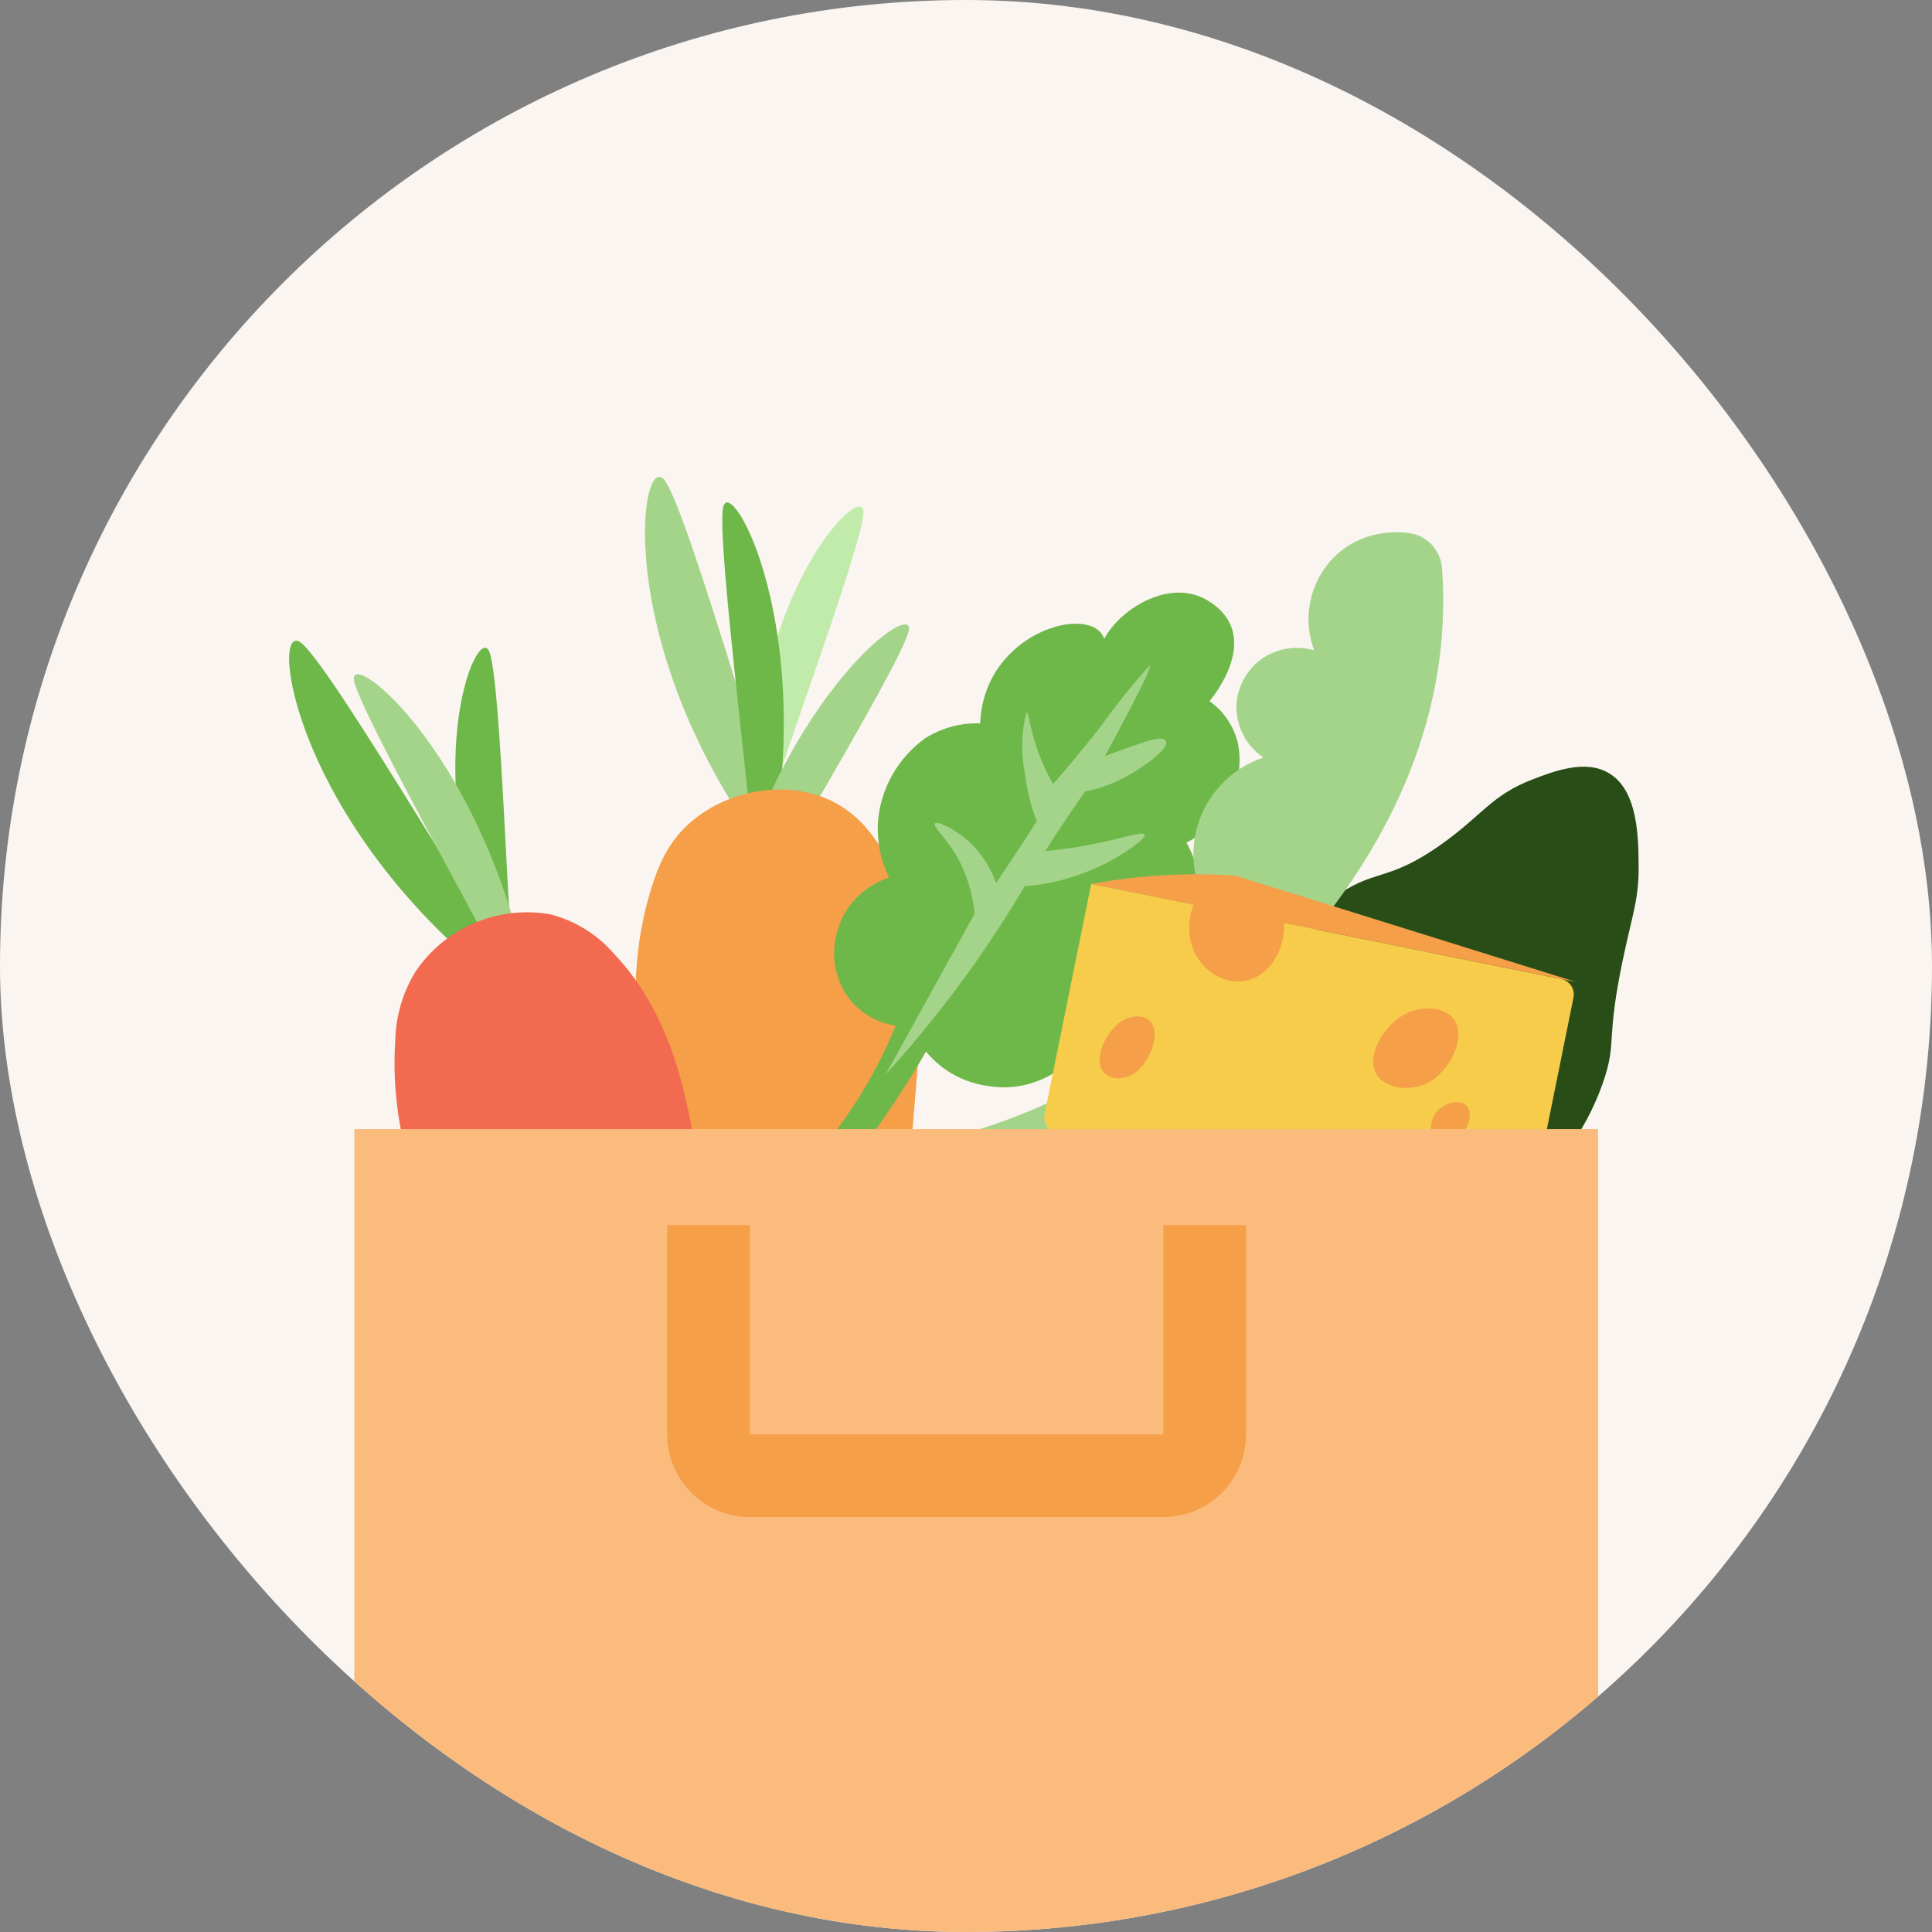
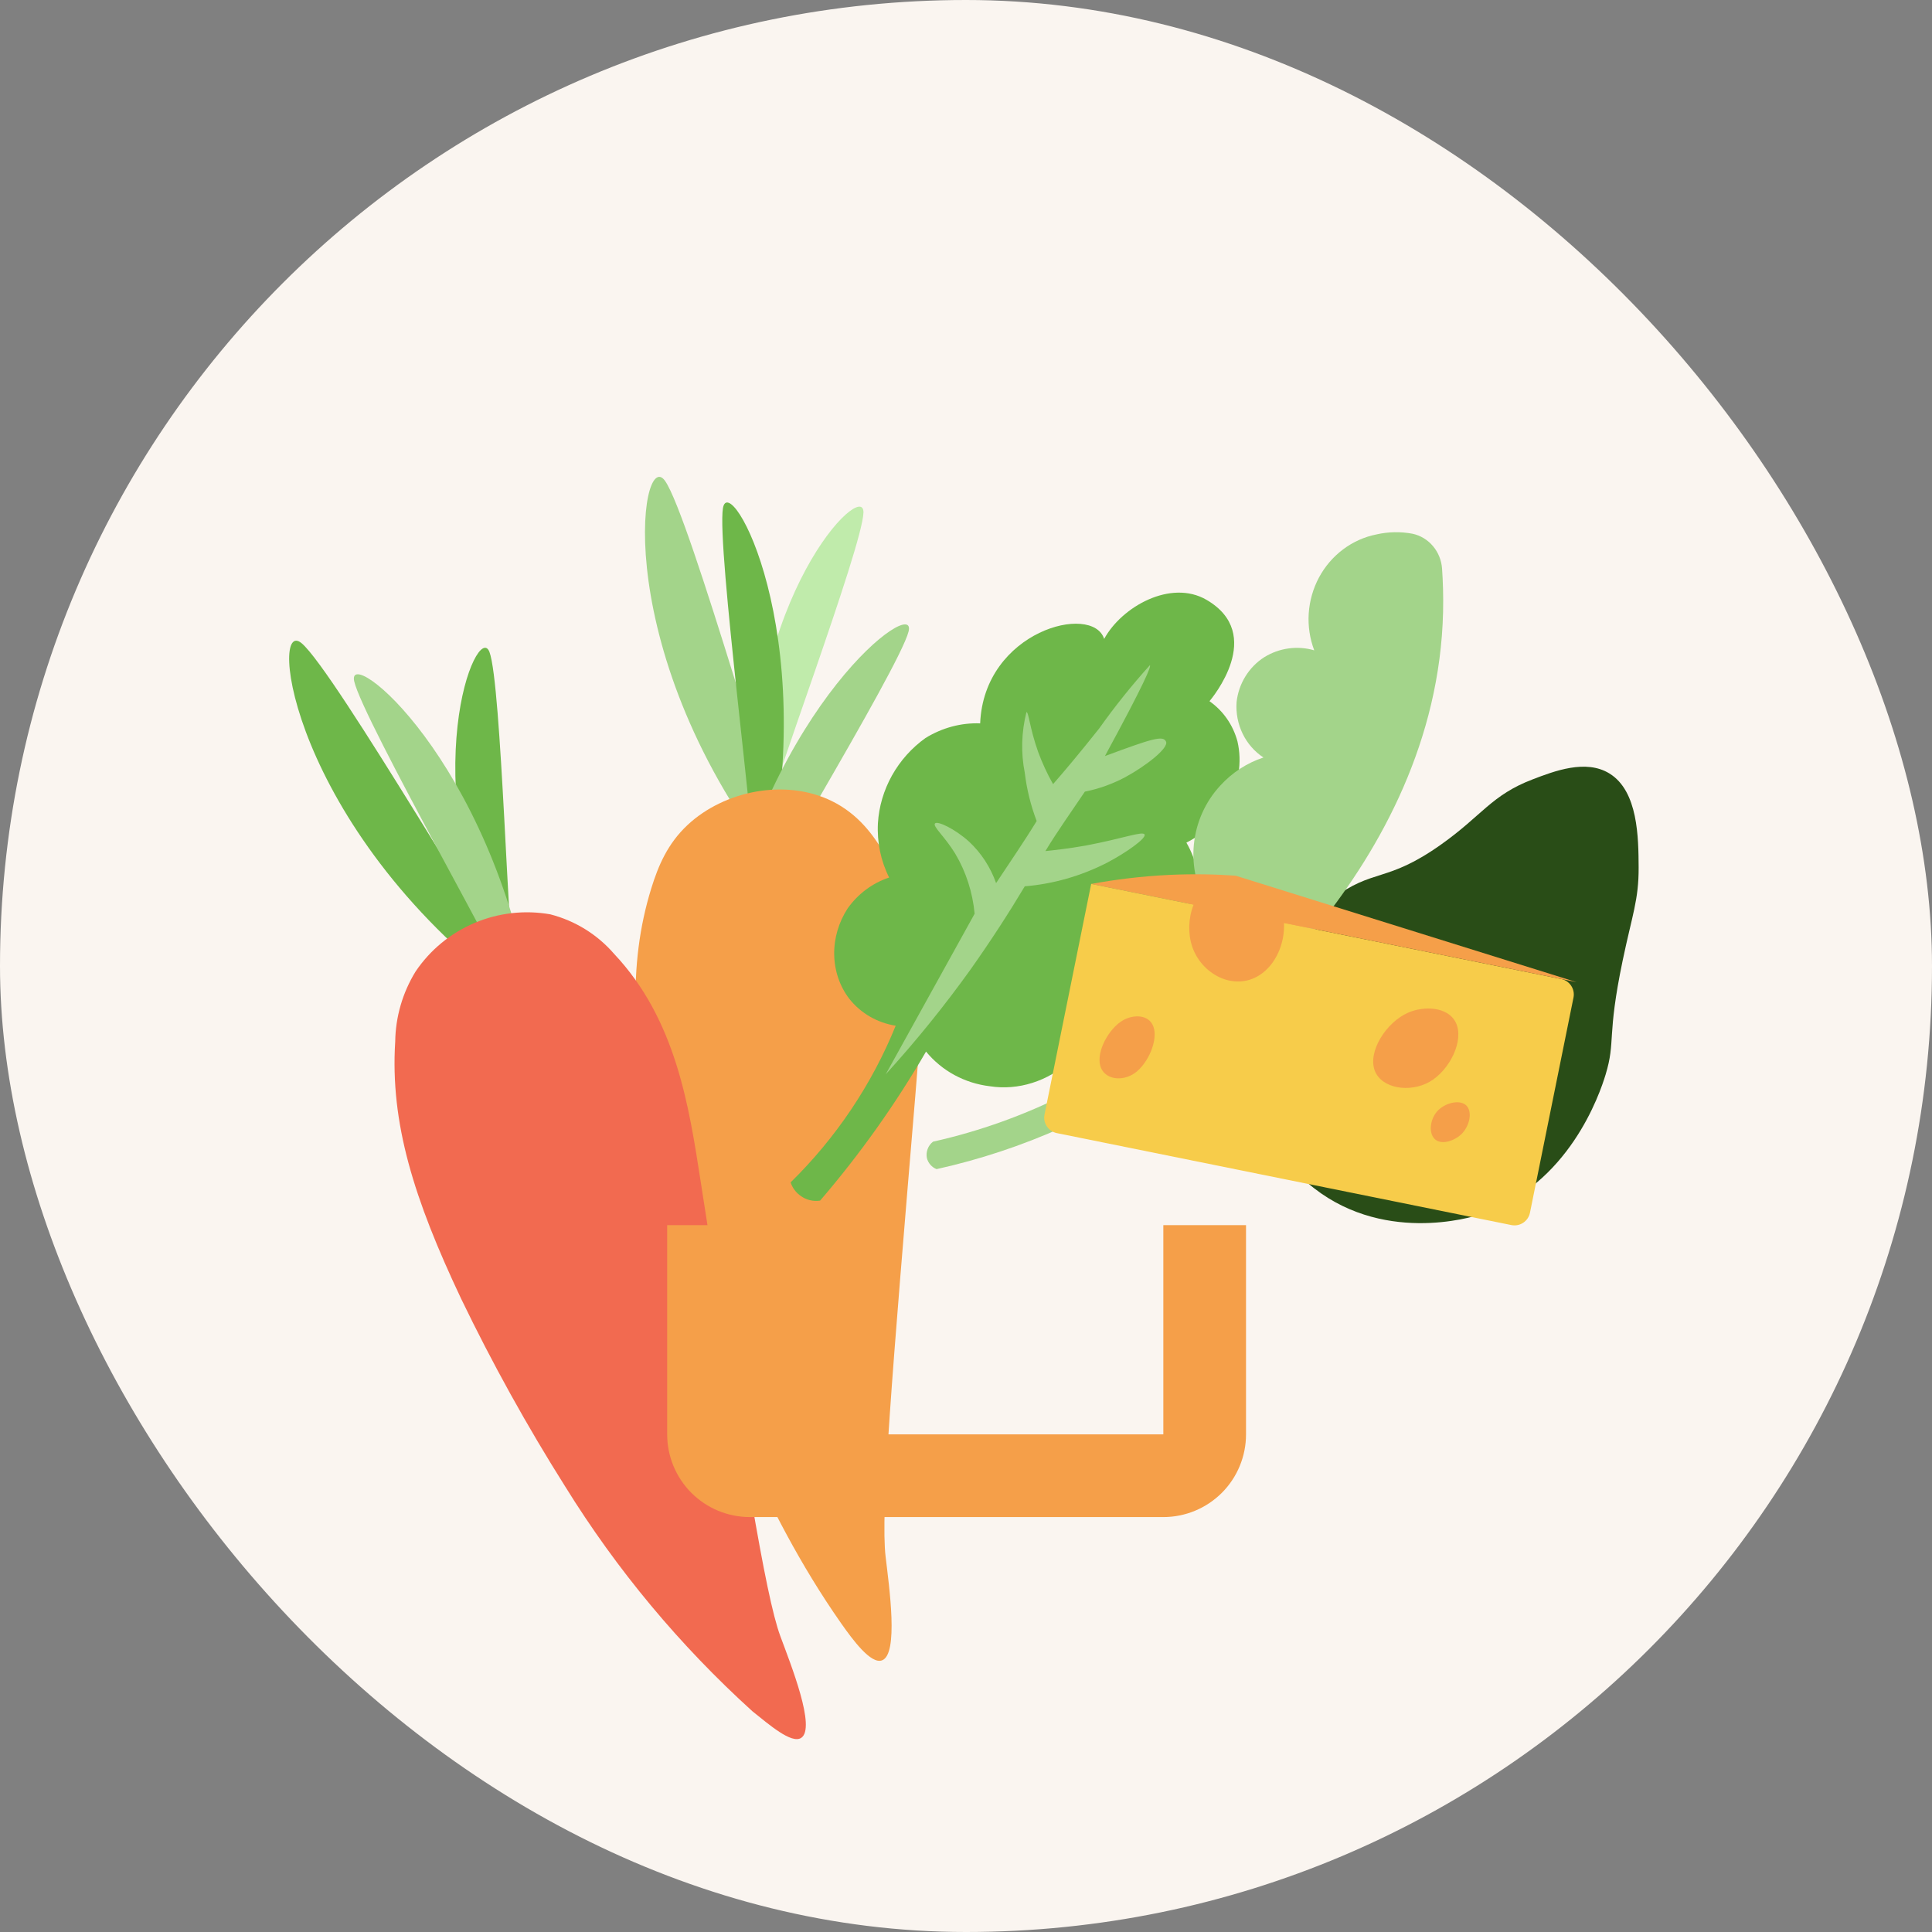
<svg xmlns="http://www.w3.org/2000/svg" width="64" height="64" viewBox="0 0 64 64" fill="none">
  <rect x="0" y="0" width="64" height="64" fill="#808080" stroke="none" />
  <g clip-path="url(#clip0_1215_24564)">
    <rect width="64" height="64" rx="32" fill="#FAF5F0" />
    <path d="M25.296 27.364C25.444 26.398 28.57 18.125 28.603 16.98C28.636 15.835 24.704 19.773 24.965 27.033C24.832 27.738 25.296 27.364 25.296 27.364Z" fill="#C0EBAB" />
    <path d="M26.431 28.952C25.857 27.859 22.86 17.086 22.027 15.925C21.193 14.763 20.148 21.671 25.829 28.861C26.233 29.681 26.431 28.952 26.431 28.952Z" fill="#A3D48A" />
    <path d="M25.016 29.222C25.072 28.106 23.737 18.091 23.949 16.831C24.161 15.571 27.176 20.866 25.414 28.934C25.39 29.751 25.016 29.222 25.016 29.222Z" fill="#6EB749" />
    <path d="M24.096 31.815C24.498 30.773 29.78 22.16 30.097 20.922C30.415 19.684 25.511 23.302 23.849 31.391C23.539 32.147 24.096 31.815 24.096 31.815Z" fill="#A3D48A" />
    <path d="M23.578 45.081C22.837 42.75 22.247 40.896 21.694 38.222C20.949 34.624 20.779 32 21.576 29.423C21.806 28.682 22.113 27.948 22.779 27.326C23.99 26.196 26.019 25.777 27.561 26.539C28.433 26.969 28.95 27.677 29.309 28.308C30.792 30.909 30.527 33.814 30.319 36.321C29.55 45.524 29.166 50.125 29.337 51.568C29.455 52.568 29.776 54.807 29.214 55.003C28.848 55.131 28.258 54.336 27.861 53.771C25.134 49.88 23.755 45.638 23.578 45.081Z" fill="#F59F49" />
    <path d="M17.06 32.466C16.834 31.515 16.615 22.674 16.215 21.601C15.814 20.528 13.654 25.657 16.629 32.284C16.771 32.987 17.06 32.466 17.06 32.466Z" fill="#6EB749" />
    <path d="M17.514 32.817C16.684 31.903 11.088 22.222 9.99 21.306C8.892 20.39 9.609 27.34 16.908 32.88C17.504 33.572 17.514 32.817 17.514 32.817Z" fill="#6EB749" />
    <path d="M17.388 33.648C17.019 32.593 12.013 23.817 11.734 22.57C11.456 21.323 16.243 25.094 17.648 33.232C17.934 33.998 17.388 33.648 17.388 33.648Z" fill="#A3D48A" />
    <path d="M18.727 49.249C17.46 47.242 16.309 45.164 15.278 43.027C13.708 39.709 12.923 37.199 13.092 34.504C13.103 33.684 13.337 32.881 13.767 32.182C14.248 31.469 14.926 30.91 15.719 30.574C16.511 30.238 17.384 30.139 18.231 30.289C19.052 30.5 19.79 30.958 20.344 31.599C22.398 33.778 22.827 36.663 23.213 39.154C24.635 48.278 25.346 52.84 25.85 54.201C26.2 55.148 27.039 57.245 26.54 57.57C26.218 57.778 25.475 57.127 24.927 56.69C22.522 54.512 20.435 52.007 18.727 49.249Z" fill="#F26A50" />
    <path d="M41.356 34.185C41.628 31.66 43.561 30.206 44.115 29.789C45.511 28.738 45.91 29.271 47.74 27.974C49.103 27.008 49.403 26.341 50.77 25.818C51.493 25.541 52.533 25.142 53.314 25.622C54.267 26.207 54.276 27.756 54.282 28.728C54.288 29.811 54.068 30.307 53.751 31.828C53.221 34.375 53.529 34.469 53.188 35.596C52.996 36.231 51.974 39.258 49.024 40.233C48.79 40.311 45.721 41.267 43.303 39.175C41.789 37.864 41.17 35.91 41.356 34.185Z" fill="#294D17" />
    <path d="M27.167 39.772C26.939 39.805 26.711 39.751 26.53 39.62C26.371 39.512 26.252 39.354 26.19 39.168C27.695 37.692 28.883 35.921 29.671 33.978C29.059 33.881 28.513 33.565 28.133 33.085C27.818 32.672 27.643 32.162 27.634 31.625C27.624 31.089 27.78 30.552 28.081 30.09C28.422 29.61 28.905 29.25 29.454 29.069C29.178 28.521 29.049 27.901 29.082 27.27C29.115 26.721 29.275 26.18 29.548 25.689C29.822 25.199 30.202 24.774 30.658 24.448C31.21 24.107 31.842 23.938 32.469 23.963C32.596 20.899 36.194 19.97 36.577 21.165C37.159 20.094 38.786 19.184 39.965 19.869C41.932 21.011 40.14 23.135 40.066 23.228C40.519 23.546 40.845 24.013 40.992 24.558C41.153 25.249 41.034 25.993 40.661 26.63C40.34 27.181 39.865 27.629 39.301 27.913C39.641 28.501 39.788 29.193 39.719 29.893C39.697 30.302 39.588 30.706 39.399 31.079C39.21 31.451 38.947 31.782 38.626 32.05C38.319 32.27 37.975 32.427 37.616 32.511C37.256 32.596 36.887 32.607 36.532 32.544C36.555 33.02 36.47 33.503 36.282 33.954C36.094 34.405 35.808 34.812 35.447 35.145C35.086 35.477 34.658 35.726 34.199 35.871C33.739 36.017 33.259 36.056 32.795 35.984C31.958 35.885 31.204 35.477 30.676 34.835C29.661 36.583 28.486 38.236 27.167 39.772Z" fill="#6EB749" />
    <path d="M36.41 24.134C35.783 24.924 35.249 25.56 34.884 25.976C34.691 25.634 34.526 25.277 34.389 24.906C34.105 24.104 34.077 23.579 34.002 23.59C33.835 24.254 33.816 24.939 33.946 25.594C34.013 26.147 34.145 26.685 34.341 27.197C33.933 27.87 33.447 28.57 32.997 29.254C32.81 28.725 32.503 28.254 32.099 27.878C31.646 27.468 31.057 27.181 30.973 27.278C30.888 27.374 31.298 27.712 31.641 28.275C31.999 28.876 32.219 29.556 32.286 30.268L29.341 35.588C30.347 34.483 31.288 33.319 32.158 32.105C32.837 31.144 33.431 30.224 33.947 29.36C34.883 29.284 35.807 29.02 36.664 28.583C37.299 28.251 37.968 27.776 37.917 27.647C37.866 27.517 37.204 27.778 35.962 28.011C35.398 28.111 34.935 28.161 34.63 28.193C35.038 27.52 35.498 26.878 35.938 26.224C36.398 26.132 36.845 25.972 37.266 25.75C37.963 25.373 38.724 24.777 38.626 24.566C38.529 24.355 38.179 24.461 36.602 25.046C37.924 22.612 38.142 22.066 38.091 22.036C37.49 22.702 36.929 23.403 36.41 24.134Z" fill="#A3D48A" />
    <path d="M30.704 38.362C30.684 38.261 30.693 38.157 30.73 38.06C30.766 37.964 30.828 37.88 30.909 37.819C32.452 37.474 33.951 36.936 35.372 36.216C37.697 35.048 39.783 33.422 41.51 31.428C40.906 31.123 40.396 30.652 40.035 30.065C39.649 29.45 39.478 28.716 39.548 27.982C39.619 27.248 39.928 26.557 40.424 26.023C40.817 25.592 41.309 25.272 41.853 25.093C41.559 24.9 41.321 24.628 41.164 24.305C41.008 23.983 40.938 23.622 40.963 23.26C40.996 22.957 41.096 22.665 41.256 22.406C41.415 22.148 41.629 21.93 41.881 21.77C42.129 21.617 42.403 21.518 42.688 21.48C42.973 21.441 43.261 21.462 43.536 21.543C43.389 21.156 43.326 20.739 43.353 20.322C43.381 19.904 43.497 19.497 43.693 19.13C43.89 18.763 44.163 18.445 44.491 18.199C44.82 17.952 45.196 17.783 45.594 17.704C45.989 17.614 46.397 17.606 46.794 17.681C47.056 17.738 47.292 17.881 47.468 18.089C47.644 18.297 47.75 18.558 47.77 18.835C47.799 19.248 47.816 19.734 47.804 20.269C47.603 28.788 39.998 34.441 39.008 35.154C36.598 36.88 33.884 38.096 31.025 38.729C30.948 38.699 30.878 38.65 30.822 38.586C30.766 38.522 30.726 38.446 30.704 38.362Z" fill="#A3D48A" />
    <path d="M43.131 30.293C42.575 29.526 41.057 29.401 40.069 29.673C38.728 30.043 37.643 31.341 38.18 32.257C38.683 33.114 40.48 33.413 41.681 32.965C42.915 32.503 43.76 31.159 43.131 30.293Z" fill="#F59F49" />
    <path d="M36.147 29.28L34.601 36.92C34.544 37.203 34.727 37.478 35.01 37.536L50.066 40.582C50.349 40.639 50.624 40.457 50.682 40.174L52.124 33.046C52.181 32.763 51.998 32.488 51.716 32.431L42.534 30.573C42.566 31.233 42.273 31.952 41.721 32.304C40.876 32.843 39.802 32.276 39.492 31.354C39.349 30.928 39.364 30.405 39.54 29.967L36.147 29.28Z" fill="#F7CC4A" />
    <path d="M52.227 32.535L36.147 29.282C36.923 29.139 37.797 29.026 38.754 28.981C39.542 28.946 40.272 28.961 40.932 29.008C44.697 30.184 48.462 31.36 52.227 32.535Z" fill="#F59F49" />
    <path d="M48.223 33.87C47.962 33.343 47.169 33.314 46.639 33.549C45.919 33.868 45.298 34.839 45.543 35.472C45.774 36.064 46.704 36.205 47.354 35.838C48.02 35.459 48.517 34.462 48.223 33.87Z" fill="#F59F49" />
    <path d="M47.57 37.767C47.799 37.924 48.189 37.779 48.4 37.581C48.686 37.313 48.797 36.806 48.554 36.603C48.327 36.415 47.849 36.542 47.606 36.816C47.358 37.097 47.312 37.59 47.57 37.767Z" fill="#F59F49" />
    <path d="M38.205 34C38.054 33.601 37.548 33.601 37.203 33.797C36.735 34.064 36.311 34.831 36.449 35.312C36.58 35.762 37.17 35.845 37.595 35.544C38.031 35.232 38.376 34.449 38.205 34Z" fill="#F59F49" />
-     <path d="M29.38 37.403H11.739V71.412H52.939V37.403H29.38Z" fill="#FABB7D" />
    <path d="M22.101 40.585V47.516H24.84V40.585H22.101ZM24.84 50.255H38.537V47.516H24.84V50.255ZM41.276 47.516V40.585H38.537V47.516H41.276ZM38.537 50.255C39.264 50.255 39.96 49.966 40.474 49.453C40.988 48.939 41.276 48.242 41.276 47.516H38.537V50.255ZM22.101 47.516C22.101 48.242 22.39 48.939 22.903 49.453C23.417 49.966 24.114 50.255 24.84 50.255V47.516H22.101Z" fill="#F59F49" />
  </g>
  <defs>
    <clipPath id="clip0_1215_24564">
      <rect width="64" height="64" rx="32" fill="white" />
    </clipPath>
  </defs>
</svg>